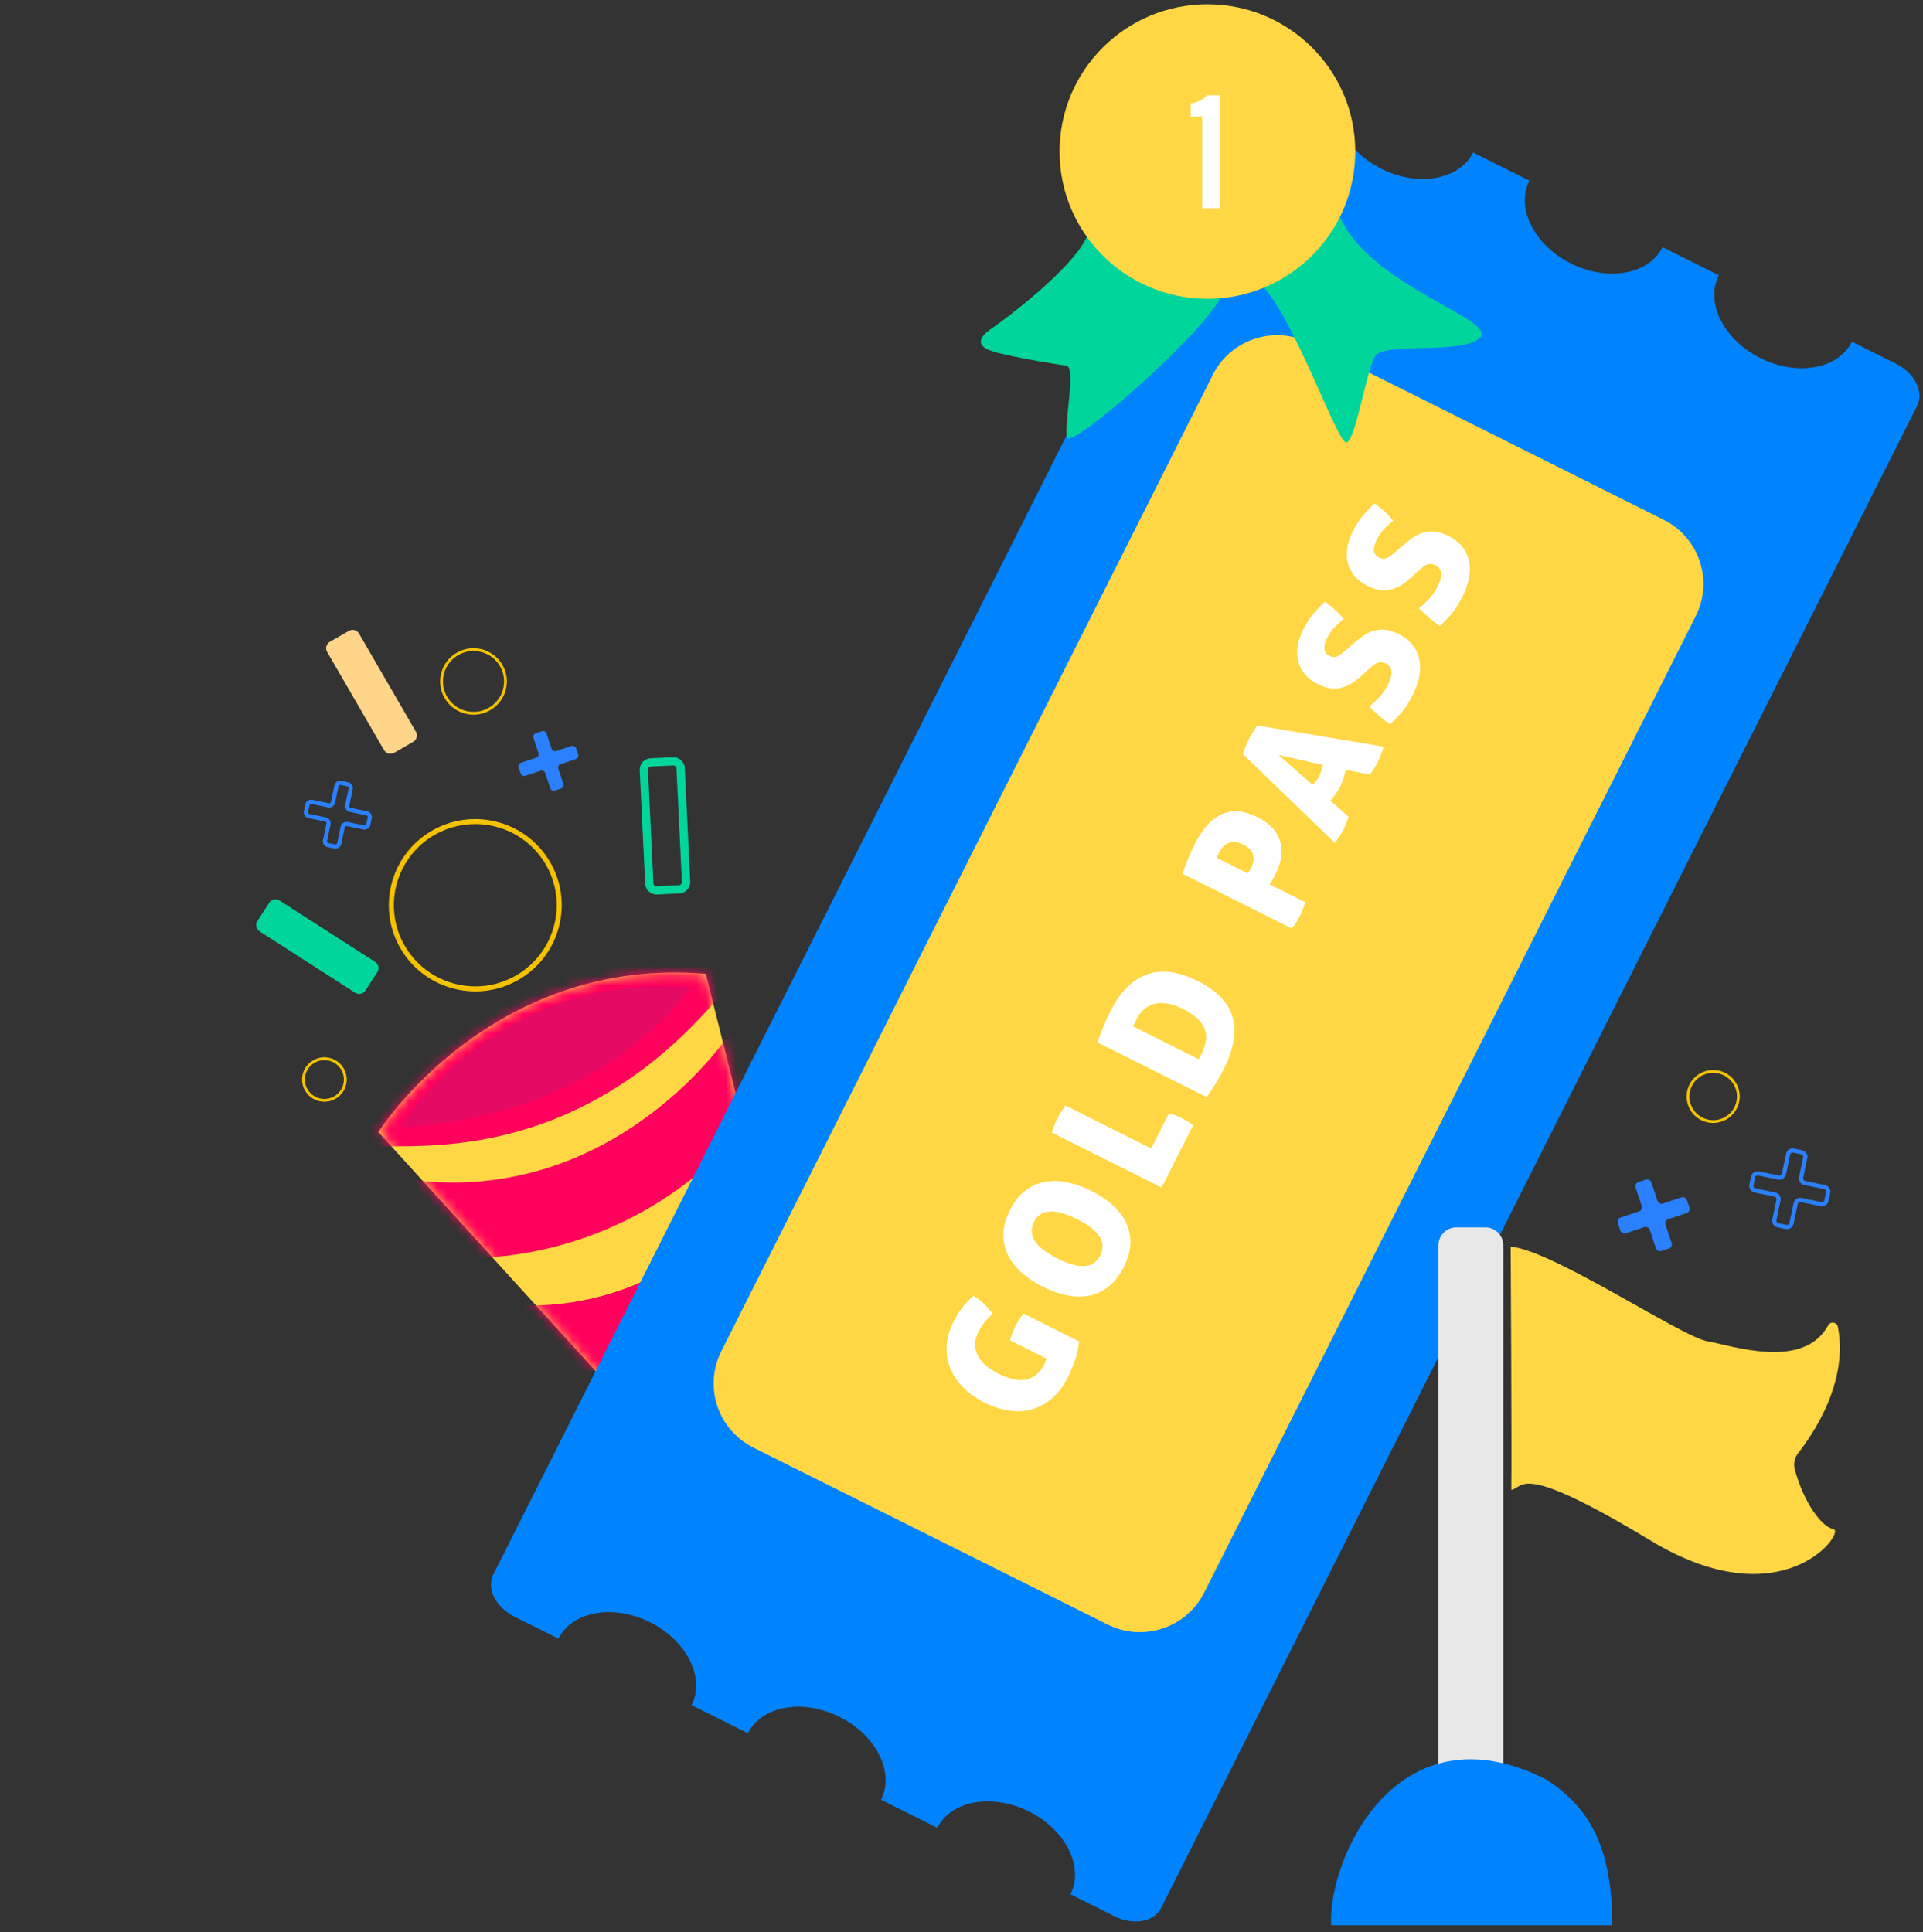
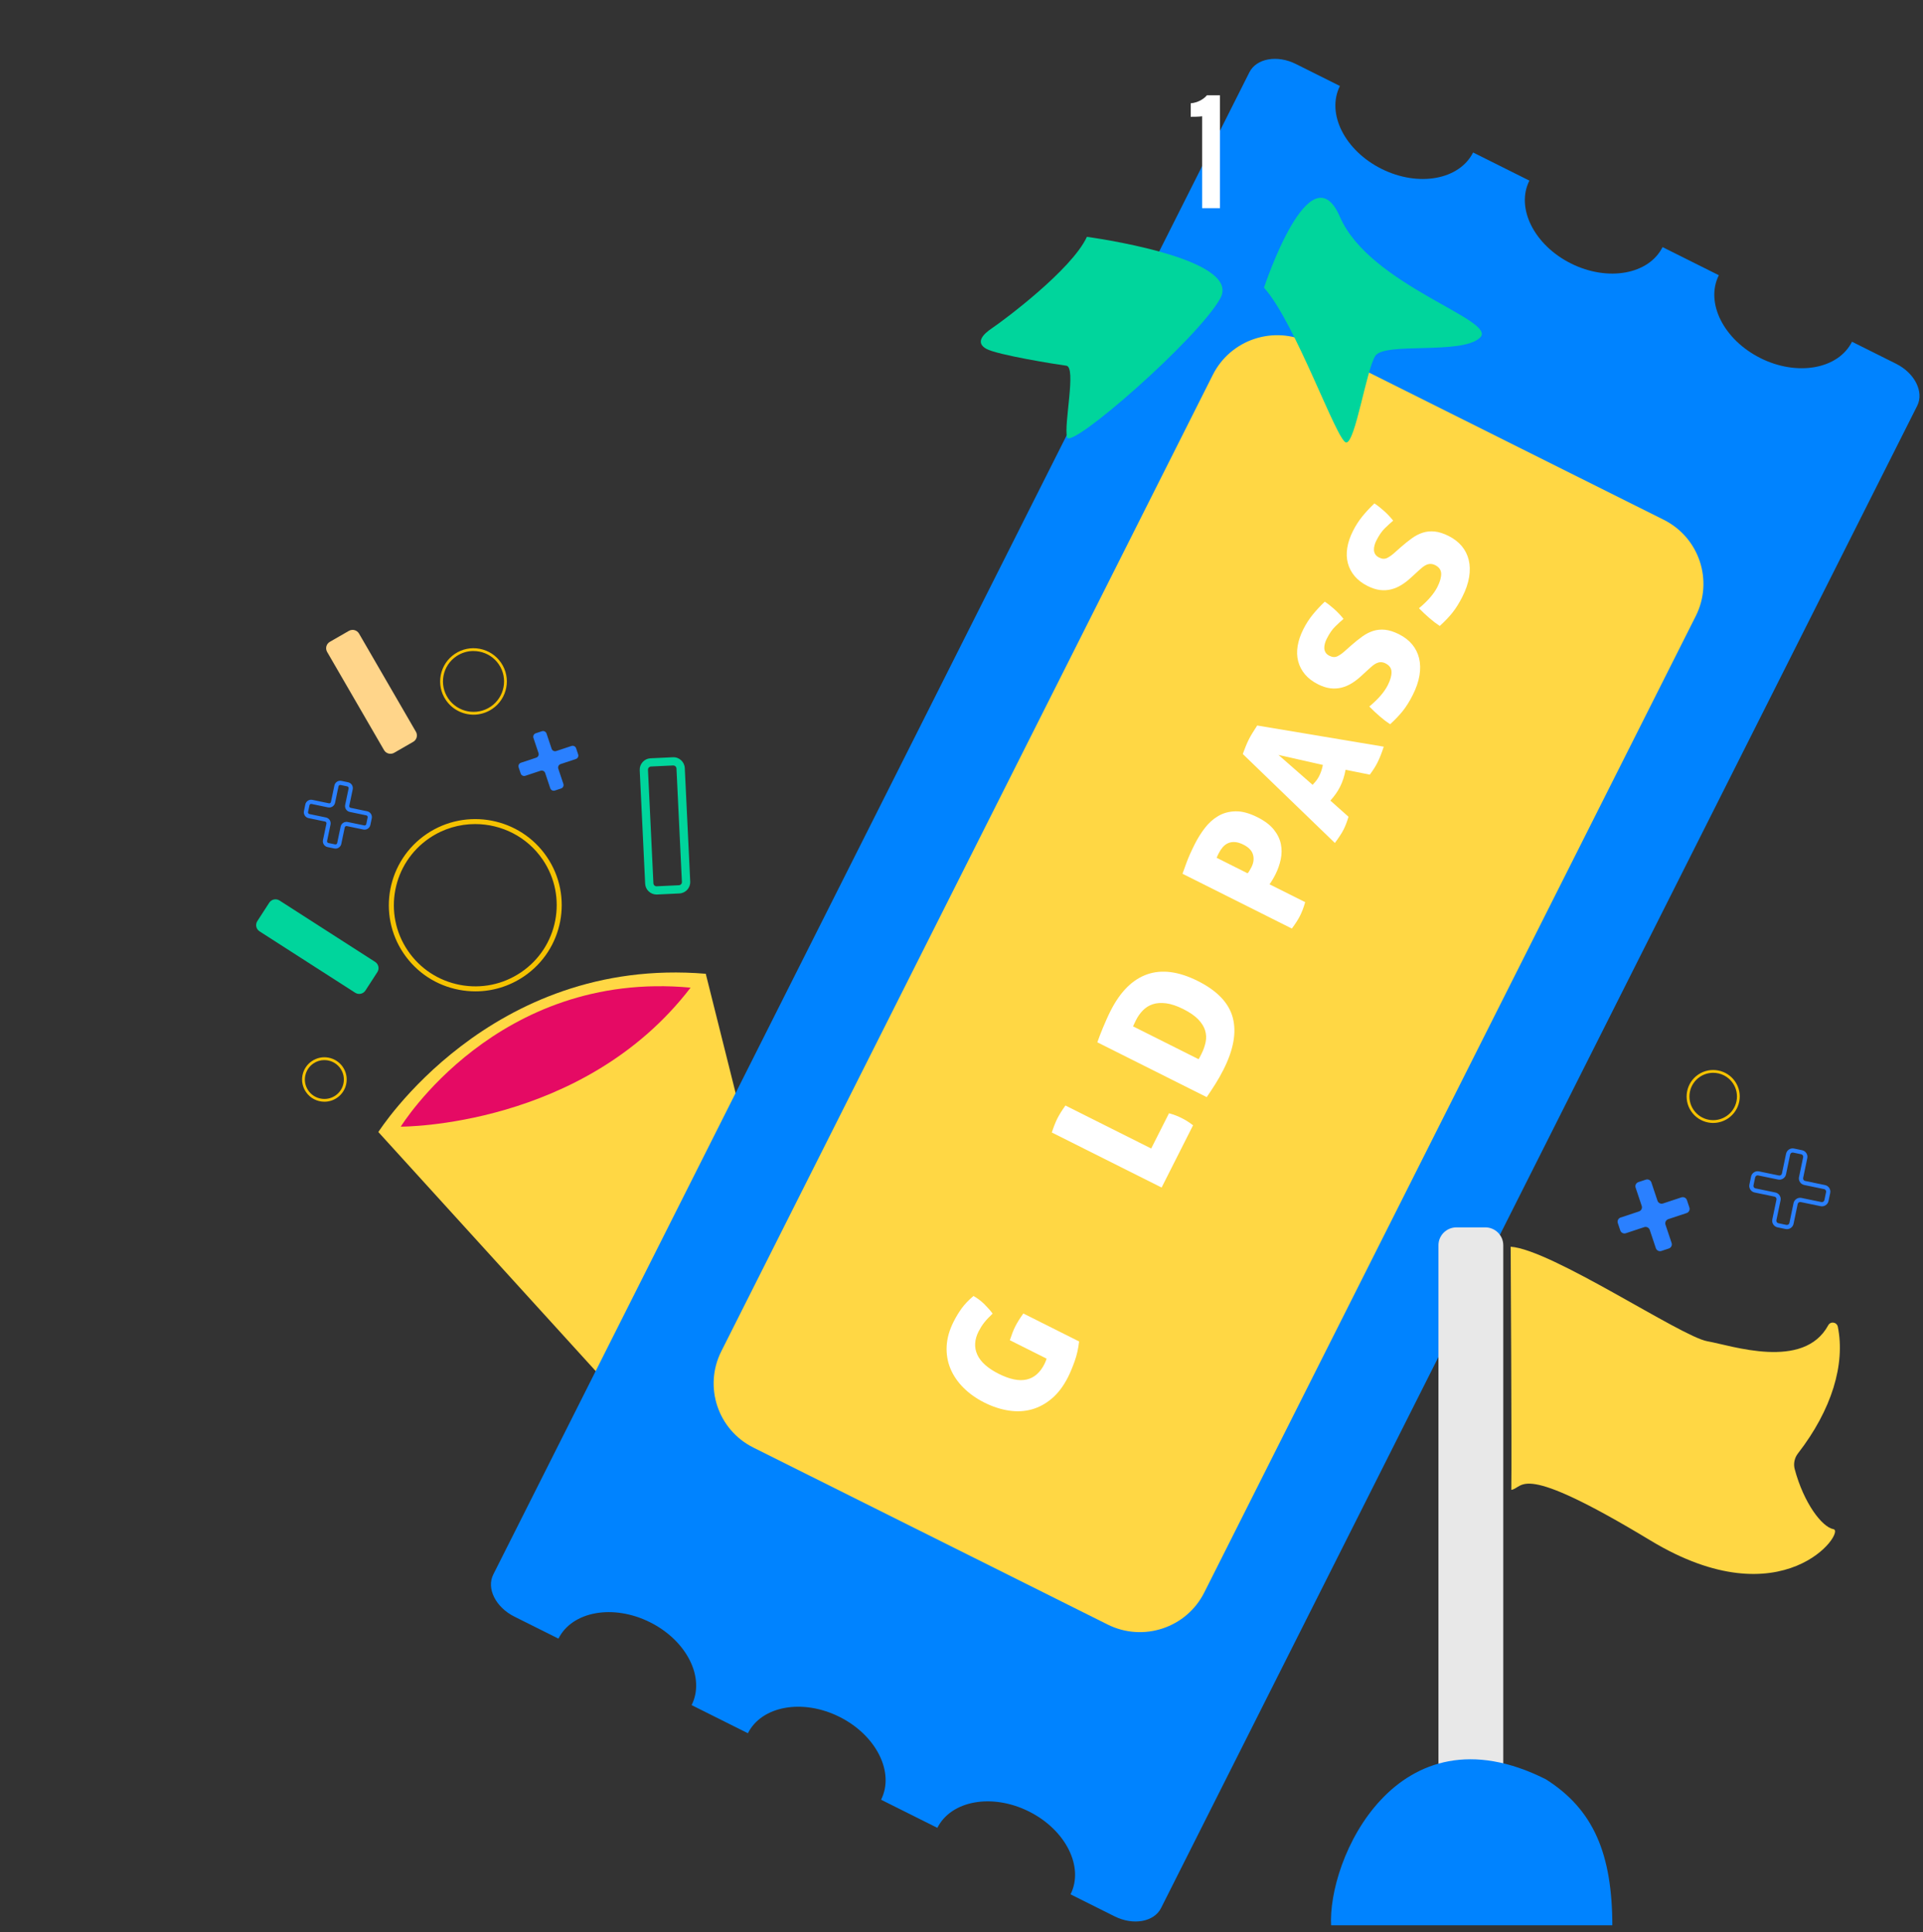
<svg xmlns="http://www.w3.org/2000/svg" width="200" height="201" viewBox="0 0 200 201" fill="none">
  <rect x="0" y="0" width="200" height="201" fill="#333333" stroke="none" />
  <g clip-path="url(#clip0_2004_8165)">
    <path d="M88.222 171.507L39.351 117.751C39.351 117.751 50.931 99.415 73.402 101.288L90.667 170.243C89.35 170.924 89.539 170.826 88.222 171.504V171.507Z" fill="#FFD744" />
    <mask id="mask0_2004_8165" style="mask-type:luminance" maskUnits="userSpaceOnUse" x="39" y="101" width="52" height="71">
-       <path d="M88.222 171.507L39.351 117.751C39.351 117.751 50.931 99.415 73.402 101.288L90.667 170.243C89.35 170.924 89.539 170.826 88.222 171.504V171.507Z" fill="white" />
-     </mask>
+       </mask>
    <g mask="url(#mask0_2004_8165)">
      <path d="M71.313 163.664C71.313 163.664 85.269 164.645 94.531 150.383C92.418 149.58 90.622 148.733 90.622 148.733C90.622 148.733 83.47 159.438 70.449 159.258C71.577 161.042 71.313 163.664 71.313 163.664Z" fill="#FF005C" />
      <path d="M61.627 154.518C61.627 154.518 78.964 156.625 91.463 139.415C88.883 138.28 86.696 137.111 86.696 137.111C86.696 137.111 77.064 150.017 60.844 148.971C62.132 151.267 61.627 154.52 61.627 154.52V154.518Z" fill="#FF005C" />
      <path d="M52.79 142.74C52.79 142.74 73.169 146.477 86.262 125.102C83.16 123.49 80.511 121.857 80.511 121.857C80.511 121.857 70.394 137.874 51.401 135.564C53.1 138.592 52.79 142.743 52.79 142.743V142.74Z" fill="#FF005C" />
      <path d="M44.66 130.649C44.66 130.649 67.37 134.517 82.311 110.946C78.87 109.213 75.936 107.452 75.936 107.452C75.936 107.452 64.397 125.116 43.217 122.795C45.071 126.094 44.66 130.649 44.66 130.649Z" fill="#FF005C" />
      <path d="M81.415 169.199L91.342 164.281L94.312 176.796L88.3 178.474L81.415 169.199Z" fill="#FF005C" />
      <path d="M39.001 119.672C38.697 117.845 59.664 124.053 76.878 101.028C77.044 96.668 77.208 95.281 77.208 95.281L50.142 100.287L35.574 113.705L39.001 119.675V119.672Z" fill="#FF005C" />
    </g>
    <path d="M41.681 117.191C41.681 117.191 60.665 117.3 71.823 102.732C51.705 100.856 41.681 117.191 41.681 117.191Z" fill="#E50A64" />
    <path d="M183.095 37.248C179.27 35.338 177.332 31.478 178.767 28.628L172.913 25.703C171.478 28.553 167.213 29.317 163.39 27.407C159.565 25.497 157.628 21.637 159.063 18.786L153.208 15.861C151.773 18.712 147.508 19.475 143.686 17.566C139.86 15.655 137.923 11.796 139.358 8.945L134.775 6.655C132.835 5.686 130.671 6.072 129.942 7.518L51.301 163.779C50.572 165.225 51.556 167.184 53.496 168.153L58.08 170.443C59.515 167.593 63.779 166.829 67.602 168.739C71.428 170.649 73.365 174.509 71.93 177.36L77.784 180.285C79.219 177.434 83.484 176.671 87.307 178.581C91.132 180.49 93.069 184.35 91.635 187.201L97.489 190.126C98.924 187.275 103.189 186.512 107.011 188.422C110.837 190.332 112.774 194.192 111.339 197.042L115.922 199.332C117.862 200.302 120.026 199.916 120.755 198.469L199.396 42.212C200.125 40.765 199.141 38.806 197.201 37.837L192.617 35.547C191.182 38.398 186.918 39.161 183.095 37.251V37.248Z" fill="#0083FF" />
    <path d="M126.14 38.984L75.017 140.56C73.164 144.243 74.658 148.725 78.354 150.572L115.197 168.976C118.893 170.823 123.393 169.334 125.246 165.651L176.369 64.076C178.222 60.393 176.728 55.91 173.032 54.064L136.189 35.659C132.493 33.813 127.993 35.301 126.14 38.984Z" fill="#FFD744" />
    <path d="M49.45 103.118C48.879 103.118 48.305 103.064 47.734 102.955C45.375 102.503 43.334 101.162 41.985 99.181C39.204 95.09 40.281 89.508 44.387 86.738C48.494 83.967 54.096 85.04 56.877 89.131C59.658 93.222 58.582 98.804 54.475 101.574C52.968 102.589 51.229 103.118 49.45 103.118ZM49.418 85.717C47.782 85.717 46.132 86.186 44.68 87.167C40.812 89.777 39.798 95.035 42.419 98.889C43.687 100.756 45.61 102.017 47.831 102.443C50.053 102.869 52.308 102.406 54.182 101.142C58.051 98.532 59.064 93.274 56.447 89.42C54.811 87.012 52.139 85.717 49.421 85.717H49.418Z" fill="#F5C200" />
    <path d="M54.153 80.456L53.941 79.818C53.874 79.618 53.981 79.404 54.181 79.338L55.766 78.812C55.967 78.746 56.073 78.532 56.007 78.332L55.479 76.753C55.413 76.553 55.519 76.339 55.72 76.273L56.36 76.061C56.561 75.996 56.776 76.102 56.842 76.302L57.37 77.88C57.436 78.08 57.651 78.186 57.852 78.12L59.436 77.594C59.637 77.528 59.852 77.634 59.918 77.834L60.131 78.472C60.197 78.672 60.091 78.886 59.89 78.952L58.306 79.478C58.105 79.544 57.998 79.758 58.065 79.959L58.593 81.537C58.659 81.737 58.552 81.951 58.352 82.017L57.712 82.229C57.511 82.294 57.295 82.189 57.229 81.989L56.701 80.41C56.635 80.21 56.42 80.104 56.219 80.17L54.635 80.696C54.434 80.762 54.219 80.656 54.153 80.456Z" fill="#2A80FF" />
    <path d="M168.516 127.987L168.26 127.221C168.18 126.981 168.309 126.723 168.55 126.643L170.456 126.012C170.697 125.931 170.826 125.674 170.746 125.434L170.111 123.535C170.031 123.295 170.16 123.038 170.401 122.958L171.17 122.703C171.411 122.623 171.67 122.752 171.75 122.992L172.384 124.891C172.465 125.131 172.723 125.26 172.964 125.18L174.87 124.548C175.111 124.468 175.369 124.596 175.449 124.836L175.705 125.603C175.785 125.843 175.656 126.1 175.415 126.18L173.509 126.812C173.268 126.892 173.139 127.149 173.219 127.39L173.854 129.288C173.934 129.528 173.805 129.786 173.564 129.866L172.795 130.12C172.554 130.2 172.295 130.072 172.215 129.831L171.581 127.933C171.5 127.693 171.242 127.564 171.001 127.644L169.095 128.276C168.854 128.356 168.596 128.227 168.516 127.987Z" fill="#2A80FF" />
    <path d="M34.891 88.268C34.848 88.268 34.808 88.265 34.765 88.253L34.07 88.11C33.737 88.042 33.522 87.713 33.591 87.381L33.95 85.669C33.961 85.62 33.95 85.572 33.924 85.531C33.898 85.491 33.855 85.463 33.809 85.454L32.09 85.097C31.929 85.063 31.788 84.968 31.7 84.831C31.611 84.694 31.579 84.528 31.611 84.368L31.754 83.676C31.823 83.344 32.153 83.127 32.486 83.198L34.205 83.556C34.303 83.576 34.4 83.513 34.42 83.416L34.779 81.703C34.848 81.371 35.178 81.154 35.511 81.225L36.205 81.371C36.366 81.406 36.507 81.5 36.596 81.637C36.684 81.775 36.716 81.94 36.684 82.1L36.326 83.813C36.317 83.862 36.326 83.91 36.352 83.95C36.377 83.99 36.42 84.019 36.466 84.028L38.185 84.385C38.346 84.419 38.487 84.514 38.576 84.651C38.668 84.788 38.696 84.954 38.665 85.114L38.521 85.806C38.487 85.966 38.392 86.106 38.254 86.195C38.117 86.286 37.95 86.318 37.789 86.283L36.07 85.926C36.022 85.915 35.973 85.926 35.933 85.952C35.892 85.978 35.864 86.02 35.855 86.066L35.496 87.779C35.436 88.07 35.178 88.268 34.891 88.268ZM32.362 83.621C32.279 83.621 32.202 83.682 32.184 83.767L32.038 84.459C32.03 84.508 32.038 84.556 32.064 84.597C32.09 84.636 32.133 84.665 32.179 84.674L33.898 85.031C34.059 85.065 34.199 85.16 34.288 85.297C34.38 85.434 34.409 85.6 34.377 85.76L34.018 87.473C33.998 87.57 34.062 87.667 34.159 87.687L34.853 87.83C34.954 87.85 35.049 87.787 35.069 87.69L35.428 85.978C35.462 85.817 35.557 85.677 35.694 85.589C35.832 85.497 35.999 85.469 36.159 85.5L37.878 85.857C37.927 85.866 37.976 85.857 38.016 85.832C38.056 85.806 38.085 85.763 38.094 85.717L38.237 85.025C38.249 84.977 38.237 84.928 38.211 84.888C38.185 84.848 38.142 84.82 38.096 84.811L36.377 84.454C36.217 84.419 36.076 84.325 35.987 84.188C35.898 84.05 35.867 83.885 35.898 83.725L36.257 82.012C36.266 81.963 36.257 81.915 36.231 81.875C36.205 81.835 36.162 81.806 36.116 81.797L35.422 81.652C35.324 81.632 35.227 81.694 35.206 81.792L34.848 83.504C34.779 83.836 34.449 84.05 34.116 83.982L32.397 83.624C32.397 83.624 32.371 83.621 32.36 83.621H32.362Z" fill="#2A80FF" />
    <path d="M185.85 127.853C185.804 127.853 185.756 127.847 185.707 127.839L184.872 127.664C184.688 127.627 184.53 127.518 184.43 127.364C184.326 127.207 184.292 127.021 184.329 126.841L184.76 124.779C184.774 124.711 184.76 124.639 184.722 124.582C184.685 124.525 184.625 124.482 184.556 124.468L182.487 124.039C182.303 124.002 182.145 123.893 182.045 123.739C181.941 123.581 181.907 123.395 181.944 123.215L182.119 122.383C182.157 122.2 182.266 122.043 182.421 121.943C182.576 121.84 182.762 121.806 182.946 121.843L185.015 122.272C185.084 122.286 185.156 122.272 185.213 122.235C185.273 122.197 185.314 122.137 185.328 122.069L185.758 120.007C185.839 119.63 186.209 119.387 186.588 119.467L187.423 119.641C187.607 119.679 187.764 119.787 187.865 119.942C187.968 120.099 188.003 120.285 187.965 120.465L187.535 122.526C187.521 122.595 187.535 122.666 187.572 122.724C187.609 122.781 187.67 122.824 187.739 122.838L189.808 123.267C189.991 123.304 190.149 123.413 190.25 123.567C190.353 123.724 190.388 123.91 190.35 124.09L190.175 124.922C190.138 125.105 190.029 125.262 189.874 125.363C189.719 125.465 189.532 125.5 189.349 125.463L187.279 125.034C187.211 125.019 187.139 125.034 187.081 125.071C187.021 125.108 186.981 125.168 186.967 125.237L186.536 127.298C186.467 127.627 186.175 127.853 185.85 127.853ZM182.802 122.257C182.751 122.257 182.702 122.272 182.659 122.3C182.599 122.338 182.558 122.398 182.544 122.466L182.369 123.298C182.355 123.367 182.369 123.438 182.406 123.496C182.444 123.556 182.504 123.596 182.573 123.61L184.642 124.039C184.826 124.076 184.984 124.185 185.084 124.339C185.187 124.496 185.222 124.682 185.184 124.862L184.754 126.924C184.74 126.992 184.754 127.064 184.791 127.121C184.829 127.181 184.889 127.221 184.958 127.235L185.793 127.41C185.936 127.438 186.077 127.347 186.106 127.207L186.536 125.145C186.573 124.962 186.682 124.805 186.837 124.705C186.992 124.602 187.179 124.568 187.363 124.605L189.432 125.034C189.501 125.048 189.572 125.034 189.63 124.997C189.69 124.959 189.73 124.899 189.745 124.831L189.92 123.999C189.934 123.93 189.92 123.859 189.882 123.801C189.845 123.741 189.785 123.701 189.716 123.687L187.647 123.258C187.463 123.221 187.305 123.112 187.205 122.958C187.101 122.801 187.067 122.615 187.104 122.435L187.535 120.373C187.549 120.305 187.535 120.233 187.498 120.176C187.46 120.116 187.4 120.076 187.331 120.062L186.496 119.887C186.352 119.859 186.212 119.95 186.183 120.09L185.753 122.152C185.715 122.335 185.606 122.492 185.451 122.592C185.296 122.695 185.107 122.729 184.926 122.692L182.857 122.263C182.84 122.26 182.82 122.257 182.802 122.257Z" fill="#2A80FF" />
    <path d="M33.743 114.598C32.996 114.598 32.265 114.243 31.817 113.583C31.47 113.071 31.343 112.456 31.458 111.85C31.576 111.244 31.923 110.718 32.437 110.372C32.951 110.026 33.568 109.897 34.176 110.014C34.785 110.132 35.312 110.478 35.66 110.989C36.377 112.045 36.099 113.486 35.04 114.2C34.641 114.469 34.19 114.598 33.743 114.598ZM33.734 110.266C33.332 110.266 32.942 110.386 32.6 110.615C32.153 110.918 31.849 111.375 31.745 111.907C31.642 112.436 31.754 112.974 32.058 113.423C32.687 114.346 33.949 114.586 34.873 113.963C35.8 113.34 36.041 112.079 35.416 111.158C35.112 110.712 34.653 110.409 34.119 110.306C33.989 110.28 33.86 110.269 33.731 110.269L33.734 110.266Z" fill="#F5C200" />
    <path d="M178.185 116.808C178.01 116.808 177.832 116.791 177.657 116.757C176.93 116.617 176.305 116.205 175.889 115.596C175.033 114.338 175.366 112.622 176.626 111.77C177.889 110.918 179.611 111.25 180.466 112.505C180.879 113.114 181.032 113.849 180.891 114.569C180.75 115.293 180.337 115.916 179.726 116.331C179.264 116.642 178.727 116.805 178.182 116.805L178.185 116.808ZM178.176 111.59C177.7 111.59 177.217 111.727 176.793 112.013C175.665 112.774 175.369 114.309 176.133 115.433C176.503 115.976 177.063 116.345 177.711 116.471C178.36 116.594 179.017 116.459 179.565 116.09C180.11 115.722 180.481 115.164 180.607 114.518C180.73 113.872 180.595 113.217 180.225 112.671C179.749 111.97 178.968 111.59 178.176 111.59Z" fill="#F5C200" />
    <path d="M49.251 74.338C48.138 74.338 47.044 73.806 46.373 72.82C45.853 72.056 45.664 71.135 45.839 70.229C46.014 69.323 46.533 68.537 47.3 68.019C48.066 67.501 48.99 67.313 49.9 67.487C50.81 67.662 51.599 68.179 52.118 68.942C53.192 70.521 52.776 72.674 51.191 73.743C50.597 74.143 49.92 74.338 49.251 74.338ZM49.24 67.716C48.611 67.716 47.997 67.902 47.466 68.262C46.763 68.737 46.289 69.454 46.129 70.283C45.968 71.113 46.143 71.956 46.62 72.656C47.601 74.1 49.581 74.481 51.031 73.503C52.48 72.525 52.862 70.552 51.88 69.108C51.404 68.408 50.683 67.936 49.851 67.776C49.65 67.739 49.446 67.719 49.245 67.719L49.24 67.716Z" fill="#F5C200" />
    <path d="M36.286 65.622L34.305 66.761C33.936 66.974 33.809 67.444 34.023 67.812L39.939 78.021C40.152 78.389 40.624 78.515 40.994 78.303L42.974 77.163C43.344 76.951 43.47 76.481 43.257 76.113L37.341 65.904C37.127 65.536 36.655 65.41 36.286 65.622Z" fill="#FFD58A" />
    <path d="M68.284 93.045C67.656 93.045 67.128 92.551 67.099 91.919L66.534 80.113C66.519 79.799 66.628 79.496 66.841 79.261C67.053 79.027 67.346 78.889 67.664 78.875L69.977 78.767C70.626 78.729 71.191 79.241 71.22 79.893L71.785 91.696C71.817 92.348 71.309 92.905 70.655 92.934L68.341 93.043C68.321 93.043 68.304 93.043 68.284 93.043V93.045ZM70.035 79.621C70.035 79.621 70.023 79.621 70.017 79.621L67.704 79.73C67.618 79.733 67.538 79.773 67.478 79.836C67.417 79.899 67.389 79.985 67.392 80.07L67.957 91.876C67.966 92.056 68.118 92.196 68.299 92.188L70.612 92.079C70.792 92.07 70.933 91.916 70.921 91.736L70.356 79.933C70.353 79.847 70.313 79.767 70.25 79.707C70.19 79.653 70.112 79.621 70.029 79.621H70.035Z" fill="#00D59C" />
    <path d="M28.002 93.897L26.763 95.812C26.532 96.169 26.635 96.645 26.994 96.875L36.94 103.261C37.298 103.491 37.776 103.388 38.007 103.031L39.246 101.116C39.477 100.759 39.373 100.283 39.015 100.053L29.069 93.667C28.711 93.437 28.233 93.54 28.002 93.897Z" fill="#00D59C" />
    <path d="M131.46 29.923C134.749 33.569 139.074 46.029 140.015 46.029C140.956 46.029 142.096 38.532 143.026 37.034C143.953 35.536 152.054 36.948 153.934 35.115C155.814 33.286 142.472 29.732 139.361 22.561C136.253 15.39 131.46 29.923 131.46 29.923Z" fill="#00D59C" />
    <path d="M113.041 24.636C111.471 28.061 104.276 33.403 103.217 34.106C102.158 34.809 101.455 35.653 102.583 36.285C103.711 36.916 109.849 37.9 110.906 38.04C111.965 38.18 110.624 44.153 110.977 45.488C111.33 46.824 124.592 35.252 126.92 31.024C129.247 26.795 113.041 24.636 113.041 24.636Z" fill="#00D59C" />
-     <path d="M125.576 31.084C134.069 31.084 140.953 24.225 140.953 15.764C140.953 7.304 134.069 0.445 125.576 0.445C117.084 0.445 110.199 7.304 110.199 15.764C110.199 24.225 117.084 31.084 125.576 31.084Z" fill="#FFD744" />
    <path d="M125.025 21.654V12.096C124.701 12.142 124.107 12.153 123.84 12.148V10.746C124.595 10.675 125.192 10.309 125.524 9.912H126.882V21.654H125.022H125.025Z" fill="white" />
    <path d="M154.476 127.667H151.477C150.443 127.667 149.605 128.502 149.605 129.531V191.004C149.605 192.033 150.443 192.868 151.477 192.868H154.476C155.509 192.868 156.347 192.033 156.347 191.004V129.531C156.347 128.502 155.509 127.667 154.476 127.667Z" fill="#E8E8E8" />
    <path d="M138.445 200.379C138.009 193.449 145.258 177.274 160.767 185.071C165.741 188.216 167.69 192.831 167.69 200.379C164.972 200.525 138.445 200.379 138.445 200.379Z" fill="#0083FF" />
    <path d="M157.119 129.68C161.381 129.975 174.855 139.041 177.573 139.513C180.075 139.948 187.58 142.572 190.143 137.852C190.384 137.409 191.041 137.511 191.142 138.006C191.931 141.897 190.525 146.627 186.992 151.184C186.636 151.644 186.507 152.248 186.656 152.811C187.594 156.334 189.494 158.844 190.691 159.061C191.991 159.296 185.491 168.599 171.661 160.239C157.831 151.879 158.54 154.764 157.182 154.97C157.242 151.524 157.116 129.68 157.116 129.68H157.119Z" fill="#FFD744" />
    <path d="M105.028 139.401C105.131 139.095 105.226 138.824 105.317 138.592C105.409 138.361 105.501 138.149 105.599 137.957C105.691 137.777 105.811 137.566 105.96 137.323C106.11 137.08 106.267 136.848 106.434 136.625L112.231 139.533C112.151 140.273 111.993 140.968 111.76 141.614C111.528 142.26 111.301 142.801 111.083 143.233C110.612 144.165 110.056 144.905 109.41 145.457C108.764 146.009 108.064 146.389 107.306 146.601C106.549 146.812 105.748 146.852 104.91 146.721C104.069 146.592 103.225 146.315 102.376 145.889C101.526 145.463 100.8 144.945 100.195 144.339C99.589 143.73 99.139 143.064 98.84 142.338C98.542 141.611 98.415 140.834 98.458 140.007C98.504 139.181 98.743 138.341 99.176 137.483C99.431 136.974 99.715 136.511 100.02 136.087C100.327 135.664 100.734 135.235 101.248 134.804C101.673 135.044 102.057 135.336 102.402 135.681C102.746 136.027 103.024 136.345 103.237 136.636C103.056 136.811 102.895 136.971 102.752 137.12C102.611 137.268 102.485 137.414 102.373 137.554C102.261 137.697 102.158 137.843 102.06 137.995C101.965 138.146 101.871 138.312 101.779 138.489C101.346 139.347 101.302 140.153 101.644 140.908C101.988 141.663 102.732 142.329 103.88 142.904C105.016 143.473 105.978 143.67 106.764 143.496C107.55 143.321 108.173 142.784 108.626 141.883C108.727 141.683 108.801 141.494 108.85 141.32L105.028 139.404V139.401Z" fill="white" />
-     <path d="M116.875 131.796C116.436 132.662 115.913 133.34 115.302 133.823C114.691 134.306 114.022 134.621 113.29 134.764C112.559 134.907 111.787 134.898 110.969 134.735C110.154 134.572 109.321 134.278 108.472 133.852C107.622 133.426 106.882 132.934 106.253 132.373C105.625 131.813 105.148 131.195 104.821 130.524C104.497 129.849 104.342 129.123 104.356 128.342C104.371 127.561 104.597 126.735 105.037 125.869C105.476 125.002 106.004 124.331 106.621 123.859C107.238 123.387 107.915 123.078 108.653 122.938C109.39 122.798 110.171 122.812 110.997 122.981C111.824 123.15 112.662 123.447 113.511 123.873C114.361 124.299 115.096 124.791 115.713 125.346C116.33 125.9 116.8 126.515 117.119 127.184C117.437 127.856 117.587 128.576 117.564 129.346C117.541 130.118 117.308 130.935 116.872 131.802L116.875 131.796ZM114.438 130.575C115.121 129.22 114.318 127.967 112.025 126.818C109.709 125.657 108.214 125.749 107.533 127.093C106.839 128.468 107.648 129.737 109.964 130.898C111.121 131.479 112.068 131.744 112.805 131.696C113.543 131.647 114.085 131.273 114.438 130.575Z" fill="white" />
    <path d="M109.39 117.8C109.493 117.494 109.591 117.217 109.688 116.974C109.786 116.731 109.878 116.519 109.969 116.339C110.067 116.147 110.185 115.939 110.325 115.713C110.466 115.487 110.629 115.244 110.81 114.992L119.73 119.464L121.581 115.798C121.874 115.879 122.12 115.961 122.327 116.042C122.531 116.124 122.715 116.204 122.872 116.285C123.053 116.376 123.237 116.476 123.426 116.59C123.616 116.705 123.834 116.859 124.083 117.048L120.812 123.524L109.39 117.797V117.8Z" fill="white" />
    <path d="M114.128 108.419C114.188 108.25 114.266 108.036 114.36 107.779C114.458 107.521 114.567 107.247 114.69 106.949C114.814 106.652 114.943 106.349 115.081 106.04C115.218 105.731 115.356 105.434 115.503 105.148C116.513 103.15 117.781 101.883 119.308 101.348C120.835 100.814 122.591 101.045 124.577 102.04C126.595 103.052 127.806 104.322 128.213 105.852C128.618 107.381 128.297 109.182 127.249 111.255C126.982 111.784 126.701 112.282 126.405 112.751C126.11 113.22 125.808 113.674 125.504 114.12L114.131 108.419H114.128ZM124.658 110.177C124.706 110.109 124.752 110.026 124.801 109.932L124.953 109.631C125.163 109.22 125.306 108.805 125.392 108.388C125.478 107.97 125.455 107.567 125.335 107.175C125.214 106.784 124.973 106.4 124.617 106.029C124.259 105.657 123.739 105.3 123.062 104.959C122.393 104.625 121.796 104.425 121.268 104.359C120.743 104.293 120.284 104.328 119.894 104.456C119.503 104.585 119.162 104.796 118.875 105.088C118.588 105.38 118.347 105.717 118.154 106.1C118.048 106.312 117.974 106.466 117.931 106.563C117.887 106.661 117.859 106.726 117.842 106.758L124.66 110.175L124.658 110.177Z" fill="white" />
    <path d="M122.984 90.884C123.076 90.624 123.22 90.229 123.415 89.697C123.61 89.165 123.9 88.519 124.284 87.756C124.569 87.195 124.907 86.655 125.3 86.138C125.696 85.62 126.156 85.203 126.681 84.891C127.206 84.576 127.806 84.41 128.48 84.391C129.155 84.371 129.918 84.573 130.768 84.999C131.522 85.377 132.091 85.806 132.475 86.283C132.86 86.761 133.106 87.261 133.213 87.787C133.322 88.313 133.316 88.848 133.201 89.391C133.086 89.937 132.9 90.463 132.642 90.969C132.541 91.17 132.429 91.37 132.309 91.57C132.188 91.767 132.096 91.904 132.033 91.979L135.744 93.84C135.658 94.143 135.569 94.409 135.48 94.641C135.388 94.872 135.296 95.084 135.199 95.275C135.012 95.647 134.731 96.082 134.358 96.585L122.984 90.884ZM129.754 90.838C129.803 90.795 129.864 90.715 129.938 90.592C130.013 90.472 130.084 90.341 130.153 90.203C130.383 89.749 130.437 89.311 130.317 88.894C130.196 88.476 129.864 88.13 129.324 87.859C129.005 87.699 128.716 87.61 128.452 87.59C128.187 87.57 127.949 87.607 127.737 87.699C127.525 87.79 127.338 87.93 127.177 88.113C127.017 88.299 126.879 88.508 126.761 88.739L126.649 88.962C126.606 89.048 126.569 89.134 126.537 89.225L129.754 90.838Z" fill="white" />
    <path d="M129.253 78.432C129.359 78.141 129.462 77.872 129.563 77.623C129.663 77.374 129.772 77.128 129.896 76.885C129.996 76.685 130.12 76.471 130.26 76.242C130.401 76.013 130.564 75.756 130.754 75.464L143.915 77.666C143.706 78.318 143.488 78.87 143.258 79.324C143.152 79.536 143.034 79.742 142.905 79.942C142.776 80.142 142.63 80.354 142.466 80.577L139.946 80.07C139.883 80.411 139.803 80.725 139.708 81.017C139.613 81.308 139.501 81.586 139.366 81.849C139.243 82.092 139.1 82.332 138.933 82.567C138.767 82.801 138.577 83.038 138.365 83.276L140.25 84.957C140.17 85.223 140.09 85.46 140.009 85.672C139.929 85.883 139.84 86.083 139.745 86.275C139.651 86.466 139.524 86.678 139.372 86.912C139.22 87.147 139.039 87.407 138.833 87.684L129.253 78.427V78.432ZM132.961 78.521L136.517 81.637C136.66 81.483 136.789 81.337 136.901 81.194C137.013 81.051 137.111 80.897 137.197 80.725C137.289 80.545 137.363 80.362 137.426 80.173C137.49 79.985 137.541 79.785 137.584 79.567L132.961 78.524V78.521Z" fill="white" />
    <path d="M141.619 70.272C141.289 70.584 140.948 70.847 140.6 71.064C140.253 71.281 139.892 71.433 139.518 71.527C139.145 71.618 138.758 71.641 138.359 71.593C137.957 71.544 137.53 71.404 137.073 71.175C136.511 70.892 136.06 70.546 135.719 70.14C135.38 69.731 135.145 69.28 135.016 68.785C134.886 68.29 134.869 67.759 134.961 67.195C135.053 66.632 135.251 66.049 135.555 65.445C135.828 64.905 136.143 64.41 136.505 63.962C136.867 63.513 137.291 63.052 137.782 62.584C138.101 62.795 138.437 63.061 138.79 63.376C139.143 63.693 139.455 64.025 139.731 64.376C139.475 64.594 139.191 64.854 138.876 65.16C138.56 65.466 138.264 65.894 137.986 66.443C137.9 66.612 137.834 66.784 137.791 66.952C137.745 67.121 137.725 67.284 137.733 67.441C137.742 67.599 137.788 67.744 137.871 67.879C137.957 68.013 138.089 68.127 138.27 68.216C138.577 68.371 138.858 68.385 139.108 68.259C139.358 68.133 139.605 67.959 139.851 67.736L140.537 67.127C140.942 66.772 141.327 66.466 141.691 66.203C142.055 65.943 142.431 65.749 142.822 65.626C143.209 65.503 143.622 65.463 144.059 65.508C144.495 65.554 144.974 65.709 145.494 65.969C146.056 66.252 146.515 66.603 146.865 67.024C147.218 67.447 147.459 67.927 147.592 68.471C147.724 69.014 147.735 69.609 147.632 70.252C147.525 70.895 147.293 71.576 146.929 72.296C146.599 72.951 146.251 73.506 145.893 73.954C145.534 74.403 145.095 74.864 144.578 75.333C144.228 75.104 143.869 74.832 143.505 74.515C143.137 74.2 142.776 73.857 142.414 73.491C143.33 72.731 143.97 71.99 144.334 71.273C144.607 70.732 144.736 70.272 144.724 69.886C144.713 69.503 144.503 69.208 144.102 69.005C143.932 68.919 143.769 68.879 143.617 68.879C143.462 68.879 143.315 68.914 143.178 68.977C143.04 69.04 142.908 69.123 142.782 69.225C142.655 69.328 142.532 69.437 142.411 69.546L141.628 70.266L141.619 70.272Z" fill="white" />
    <path d="M146.782 60.05C146.452 60.362 146.111 60.625 145.764 60.842C145.416 61.059 145.055 61.211 144.682 61.305C144.309 61.397 143.921 61.42 143.522 61.371C143.12 61.322 142.693 61.182 142.236 60.954C141.674 60.671 141.223 60.325 140.882 59.919C140.543 59.51 140.308 59.058 140.179 58.563C140.05 58.069 140.032 57.537 140.124 56.974C140.216 56.41 140.414 55.827 140.718 55.224C140.991 54.684 141.307 54.189 141.668 53.74C142.03 53.291 142.455 52.831 142.945 52.362C143.264 52.573 143.6 52.839 143.953 53.154C144.306 53.471 144.618 53.803 144.894 54.154C144.639 54.372 144.354 54.632 144.039 54.938C143.723 55.244 143.427 55.673 143.149 56.222C143.063 56.39 142.997 56.562 142.954 56.731C142.908 56.899 142.888 57.062 142.897 57.22C142.905 57.377 142.951 57.523 143.034 57.657C143.12 57.791 143.252 57.906 143.433 57.994C143.74 58.149 144.022 58.163 144.271 58.037C144.521 57.911 144.768 57.737 145.014 57.514L145.7 56.905C146.105 56.55 146.49 56.245 146.854 55.981C147.219 55.721 147.595 55.527 147.985 55.404C148.375 55.281 148.786 55.241 149.222 55.287C149.658 55.333 150.137 55.487 150.657 55.747C151.219 56.03 151.678 56.382 152.029 56.802C152.382 57.225 152.623 57.706 152.755 58.249C152.887 58.792 152.898 59.387 152.795 60.03C152.689 60.673 152.456 61.354 152.092 62.075C151.762 62.729 151.414 63.284 151.056 63.733C150.697 64.182 150.258 64.642 149.741 65.111C149.391 64.882 149.032 64.611 148.668 64.293C148.301 63.979 147.939 63.636 147.577 63.27C148.493 62.509 149.133 61.769 149.497 61.051C149.77 60.511 149.899 60.05 149.888 59.664C149.876 59.281 149.667 58.986 149.265 58.783C149.095 58.698 148.932 58.658 148.78 58.658C148.625 58.658 148.478 58.692 148.341 58.755C148.203 58.818 148.071 58.901 147.945 59.004C147.818 59.107 147.695 59.215 147.574 59.324L146.791 60.044L146.782 60.05Z" fill="white" />
  </g>
  <defs>
    <clipPath id="clip0_2004_8165">
      <rect width="200" height="200" fill="white" transform="translate(0 0.259)" />
    </clipPath>
  </defs>
</svg>